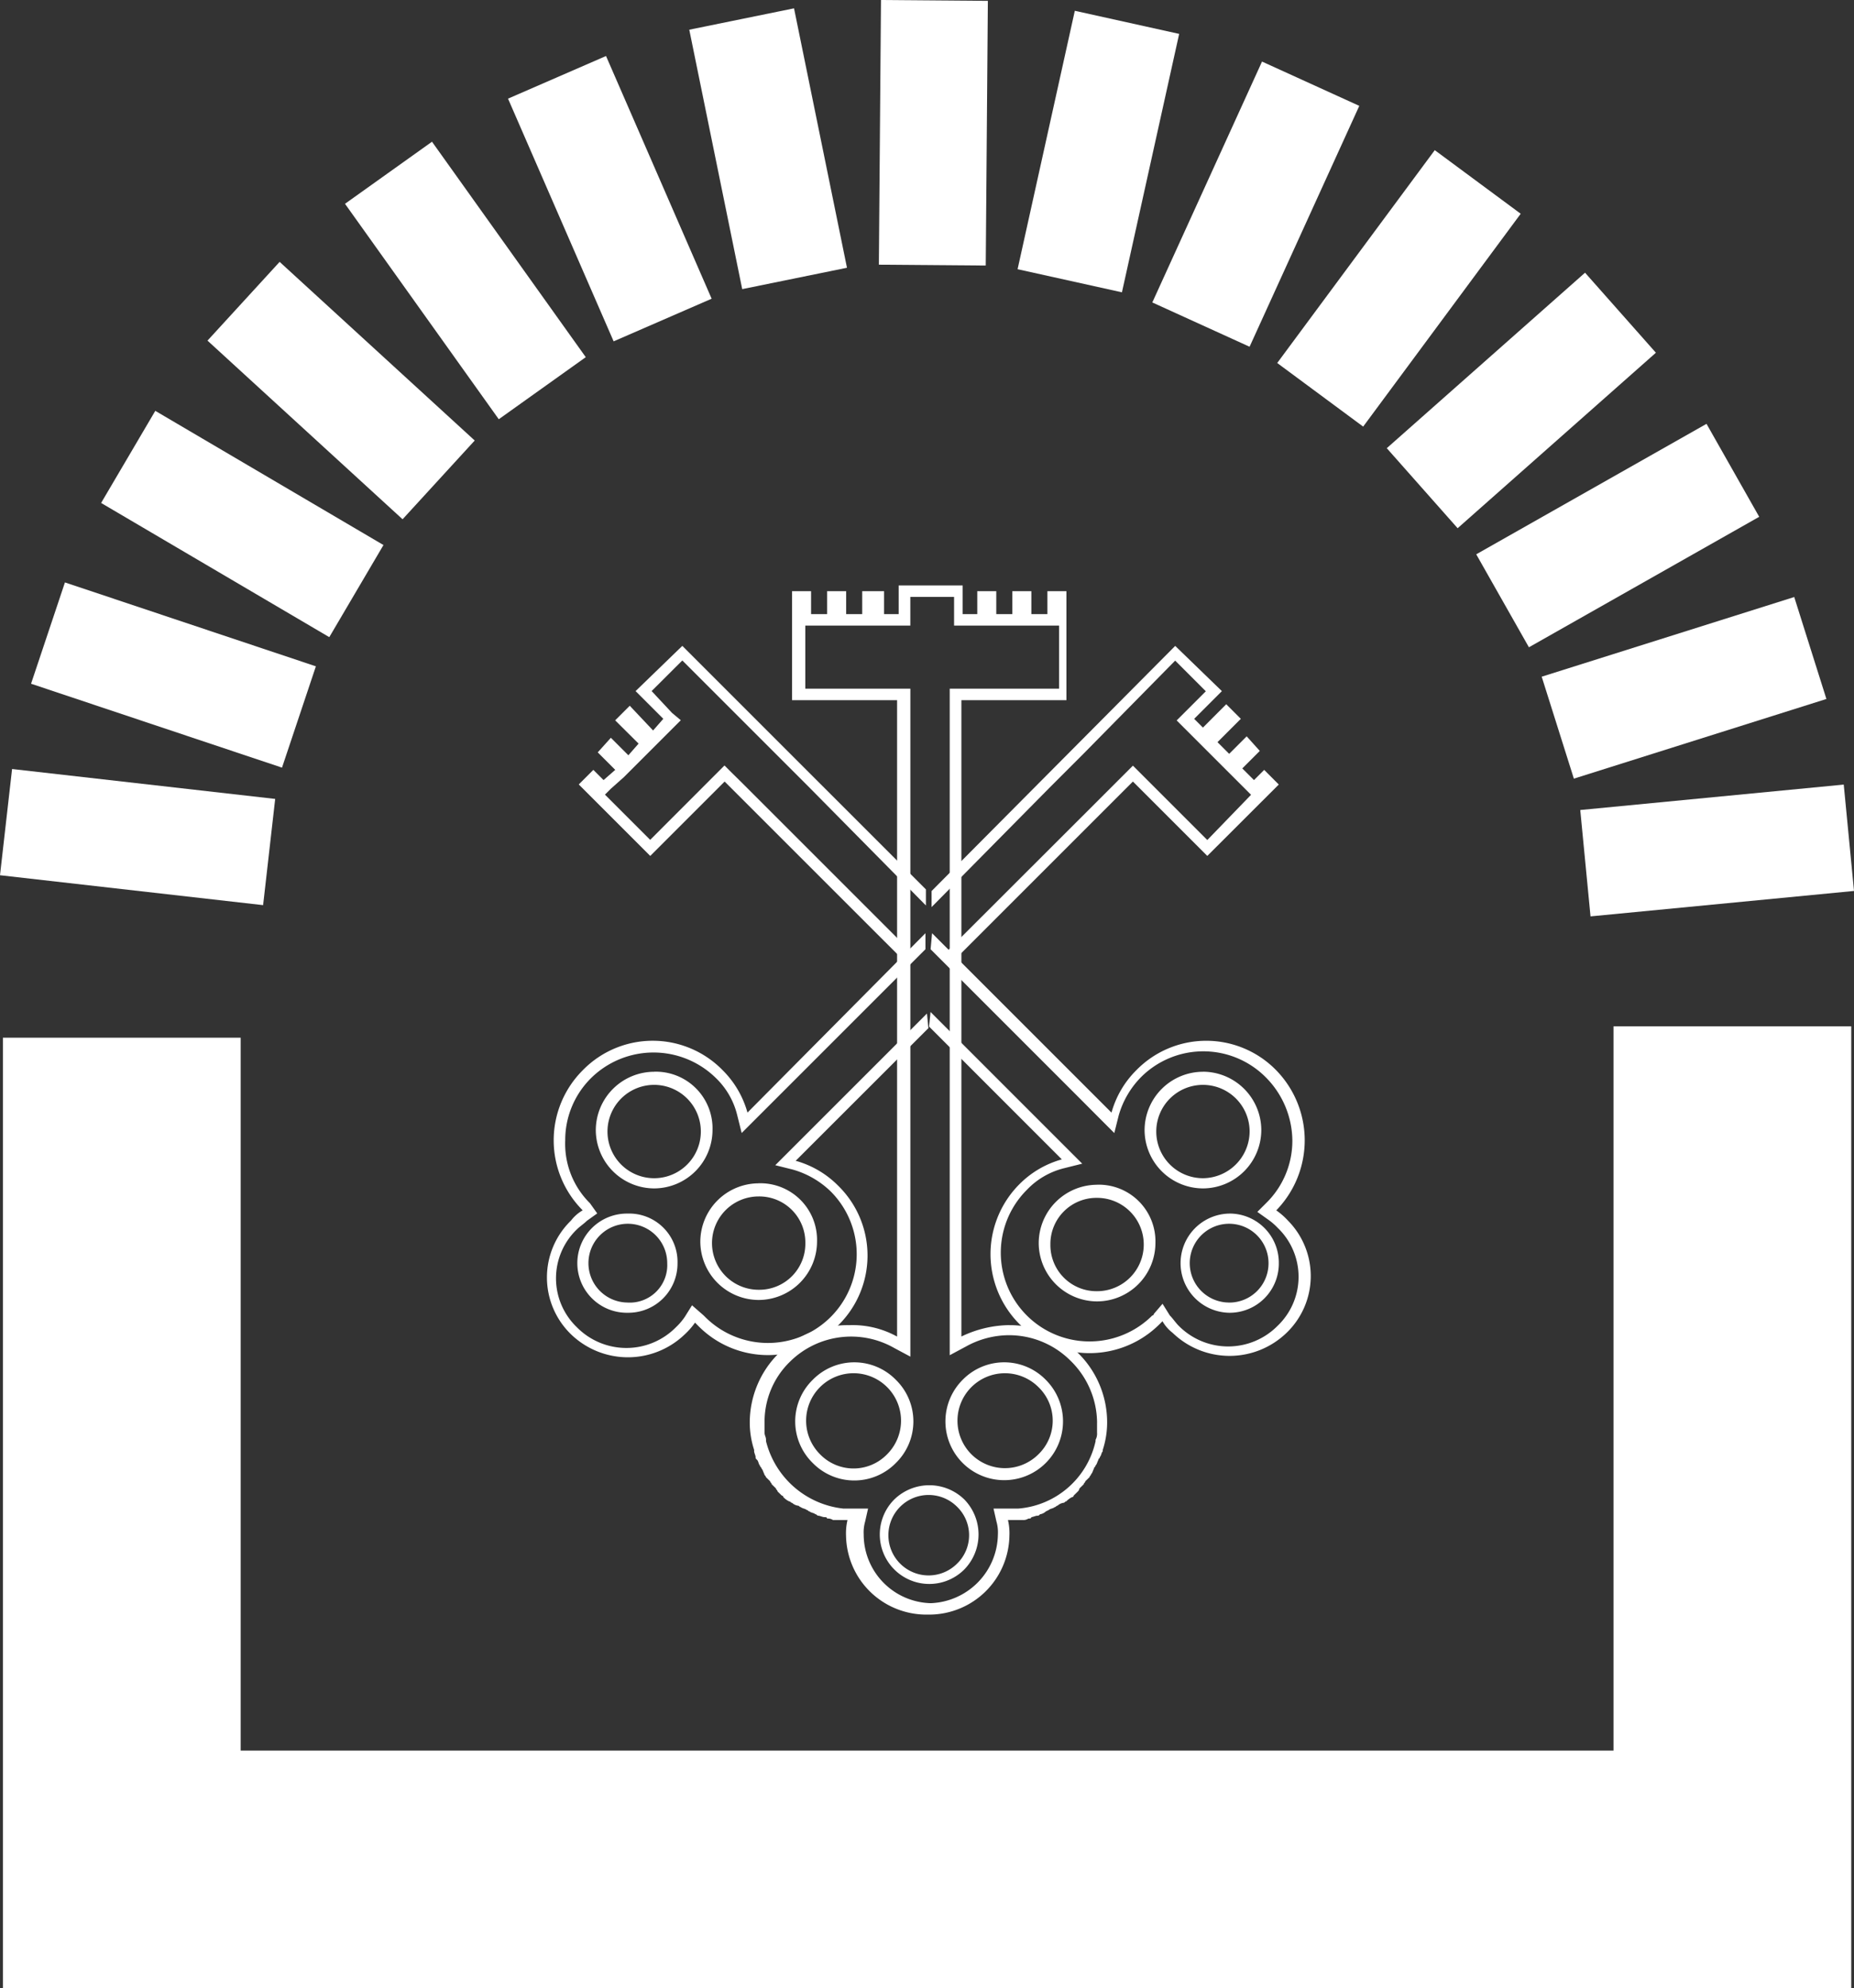
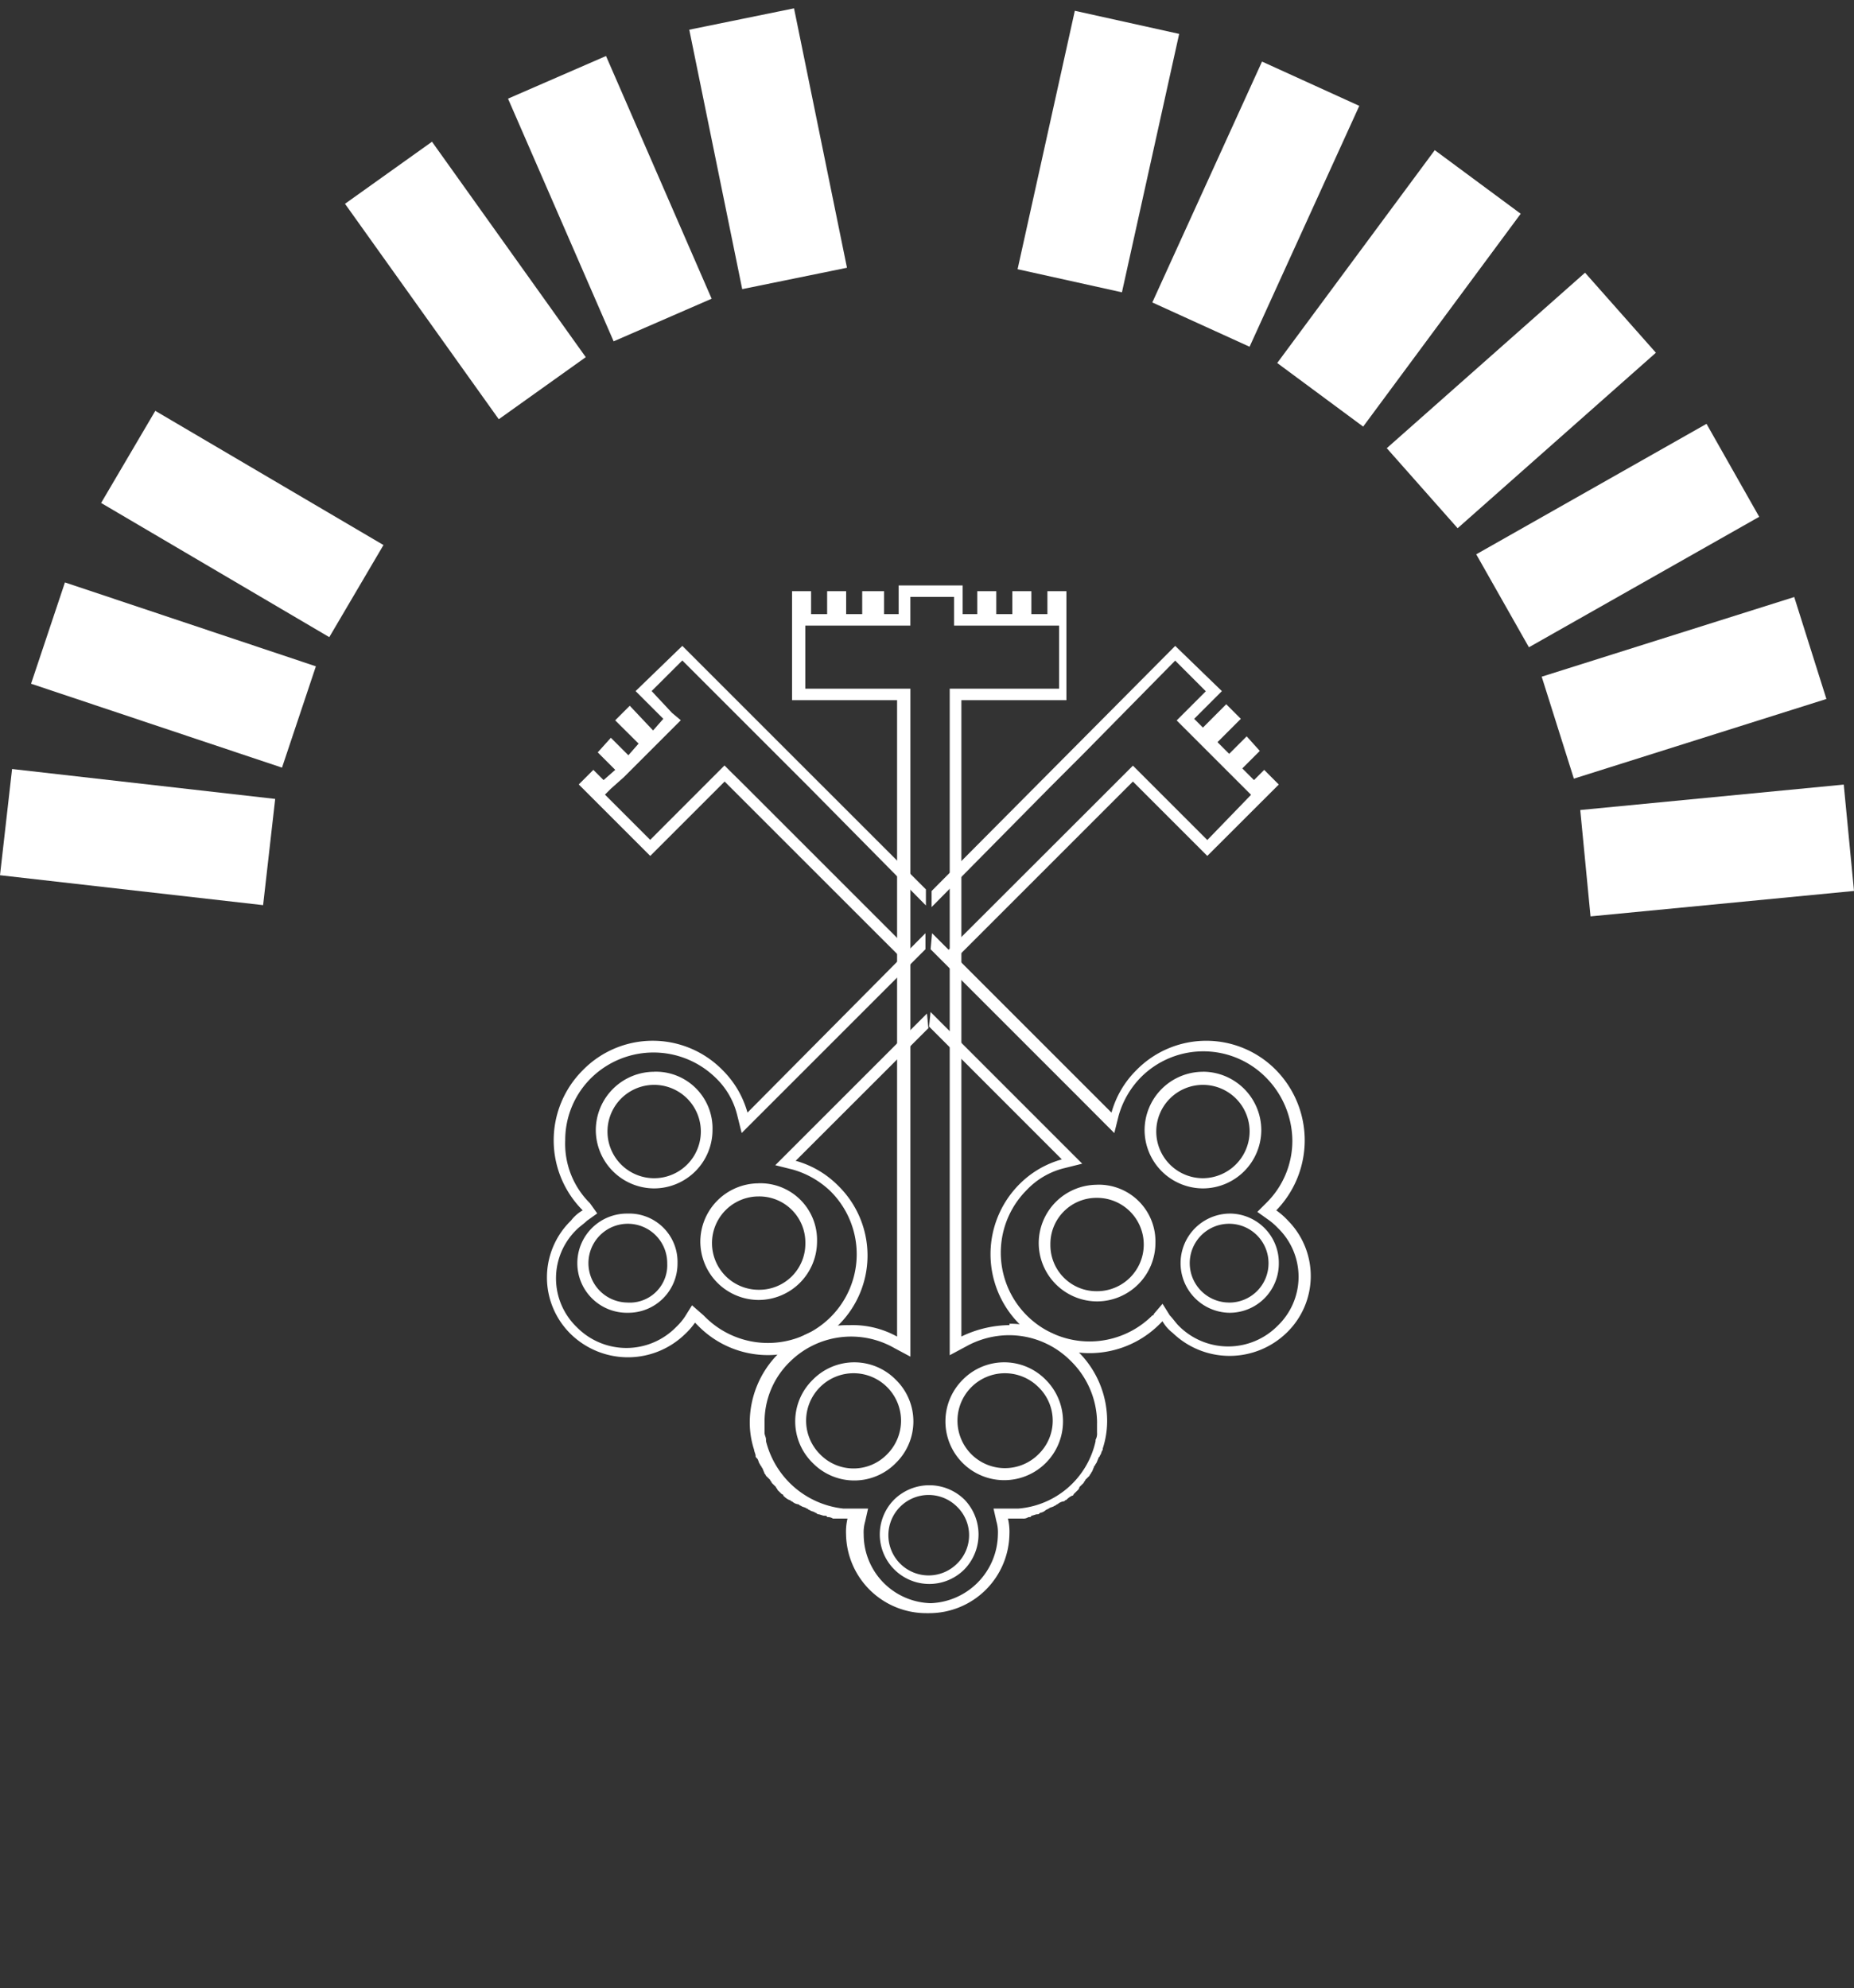
<svg xmlns="http://www.w3.org/2000/svg" width="97.473" height="104.542" viewBox="0 0 97.473 104.542">
  <rect x="0" y="0" width="97.473" height="104.542" fill="#333333" stroke="none" />
  <g id="Gruppe_1499" data-name="Gruppe 1499" transform="translate(-1145 -770.708)">
    <g id="Gruppe_1254" data-name="Gruppe 1254" transform="translate(1145 770.708)">
      <g id="Zeichenfläche_9" data-name="Zeichenfläche 9" transform="translate(0 0)">
        <g id="Gruppe_950" data-name="Gruppe 950" transform="translate(0)">
          <g id="Gruppe_947" data-name="Gruppe 947">
            <rect id="Rechteck_448" data-name="Rechteck 448" width="13.917" height="5.619" transform="translate(83.081 42.591) rotate(-5.514)" fill="#fff" />
            <rect id="Rechteck_449" data-name="Rechteck 449" width="13.917" height="5.619" transform="matrix(0.954, -0.301, 0.301, 0.954, 81.054, 35.581)" fill="#fff" />
            <rect id="Rechteck_450" data-name="Rechteck 450" width="13.916" height="5.619" transform="matrix(0.87, -0.493, 0.493, 0.87, 77.612, 29.146)" fill="#fff" />
            <rect id="Rechteck_451" data-name="Rechteck 451" width="13.921" height="5.62" transform="translate(72.909 23.566) rotate(-41.515)" fill="#fff" />
            <rect id="Rechteck_452" data-name="Rechteck 452" width="13.92" height="5.62" transform="matrix(0.595, -0.804, 0.804, 0.595, 67.149, 19.087)" fill="#fff" />
            <rect id="Rechteck_453" data-name="Rechteck 453" width="13.917" height="5.619" transform="translate(60.582 15.903) rotate(-65.514)" fill="#fff" />
            <rect id="Rechteck_454" data-name="Rechteck 454" width="13.917" height="5.619" transform="translate(53.499 14.155) rotate(-77.514)" fill="#fff" />
-             <rect id="Rechteck_455" data-name="Rechteck 455" width="13.917" height="5.619" transform="translate(46.206 13.917) rotate(-89.542)" fill="#fff" />
            <rect id="Rechteck_456" data-name="Rechteck 456" width="5.62" height="13.919" transform="matrix(0.98, -0.2, 0.2, 0.98, 36.238, 1.562)" fill="#fff" />
            <rect id="Rechteck_457" data-name="Rechteck 457" width="5.619" height="13.917" transform="translate(26.709 5.187) rotate(-23.515)" fill="#fff" />
            <rect id="Rechteck_458" data-name="Rechteck 458" width="5.619" height="13.917" transform="translate(18.138 10.716) rotate(-35.514)" fill="#fff" />
-             <rect id="Rechteck_459" data-name="Rechteck 459" width="5.615" height="13.908" transform="translate(10.909 17.91) rotate(-47.514)" fill="#fff" />
            <rect id="Rechteck_460" data-name="Rechteck 460" width="5.619" height="13.917" transform="translate(5.316 26.446) rotate(-59.537)" fill="#fff" />
            <rect id="Rechteck_461" data-name="Rechteck 461" width="5.619" height="13.917" transform="matrix(0.317, -0.948, 0.948, 0.317, 1.633, 35.951)" fill="#fff" />
            <rect id="Rechteck_462" data-name="Rechteck 462" width="5.621" height="13.922" transform="translate(0 46.02) rotate(-83.514)" fill="#fff" />
          </g>
-           <path id="Pfad_911" data-name="Pfad 911" d="M303.825,91.669V136H219.149V92.267" transform="translate(-212.746 -37.704)" fill="none" stroke="#fff" stroke-miterlimit="10" stroke-width="12.5" />
        </g>
      </g>
    </g>
    <g id="Gruppe_1146" data-name="Gruppe 1146" transform="translate(1173.755 801.492)">
      <path id="Pfad_178" data-name="Pfad 178" d="M50.193,72.167a3.077,3.077,0,0,0-3.068,3.068h0A3.077,3.077,0,0,0,50.193,78.3h0a3.077,3.077,0,0,0,3.068-3.068h0a2.982,2.982,0,0,0-3.068-3.068h0m0,5.6a2.454,2.454,0,0,1,0-4.908,2.454,2.454,0,0,1,0,4.908" transform="translate(-44.556 -46.597)" fill="#fff" />
      <path id="Pfad_179" data-name="Pfad 179" d="M57.993,79.967a3.077,3.077,0,0,0-3.068,3.068h0A3.077,3.077,0,0,0,57.993,86.1h0a3.077,3.077,0,0,0,3.068-3.068h0a2.982,2.982,0,0,0-3.068-3.068h0m0,5.6a2.454,2.454,0,0,1,0-4.908h0a2.423,2.423,0,0,1,2.454,2.454h0a2.422,2.422,0,0,1-2.454,2.454h0" transform="translate(-46.861 -48.531)" fill="#fff" />
      <path id="Pfad_180" data-name="Pfad 180" d="M48.533,82.067a2.608,2.608,0,1,0,0,5.215h0a2.586,2.586,0,0,0,2.608-2.608h0a2.54,2.54,0,0,0-2.608-2.608m0,4.678A2.071,2.071,0,1,1,50.6,84.675a1.972,1.972,0,0,1-2.071,2.071" transform="translate(-44.276 -49.04)" fill="#fff" />
      <path id="Pfad_181" data-name="Pfad 181" d="M62.745,93.587a3.056,3.056,0,0,0,0,4.372h0a3.056,3.056,0,0,0,4.372,0h0a3.056,3.056,0,0,0,0-4.372h0a3.056,3.056,0,0,0-4.372,0h0M66.657,97.5a2.454,2.454,0,0,1-3.528,0h0a2.495,2.495,0,1,1,3.528,0h0" transform="translate(-48.772 -51.819)" fill="#fff" />
      <path id="Pfad_182" data-name="Pfad 182" d="M73.645,93.587a3.091,3.091,0,1,0,4.372,0h0a3.055,3.055,0,0,0-4.372,0M77.633,97.5a2.495,2.495,0,1,1,0-3.528,2.454,2.454,0,0,1,0,3.528" transform="translate(-51.79 -51.819)" fill="#fff" />
      <path id="Pfad_183" data-name="Pfad 183" d="M68.7,101.84a2.6,2.6,0,0,0,3.681,3.681h0a2.639,2.639,0,0,0,0-3.681h0a2.639,2.639,0,0,0-3.681,0h0m3.3,3.375a2.115,2.115,0,1,1,0-2.991,2.084,2.084,0,0,1,0,2.991h0" transform="translate(-50.438 -53.782)" fill="#fff" />
      <path id="Pfad_184" data-name="Pfad 184" d="M90.493,72.167a3.077,3.077,0,0,0-3.068,3.068h0A3.077,3.077,0,0,0,90.493,78.3h0a3.077,3.077,0,0,0,3.068-3.068h0a3.077,3.077,0,0,0-3.068-3.068h0m0,5.6a2.454,2.454,0,1,1,2.454-2.454,2.471,2.471,0,0,1-2.454,2.454" transform="translate(-56.004 -46.597)" fill="#fff" />
      <path id="Pfad_185" data-name="Pfad 185" d="M82.593,80.067a3.077,3.077,0,0,0-3.068,3.068h0A3.077,3.077,0,0,0,82.593,86.2h0a3.077,3.077,0,0,0,3.068-3.068h0a2.982,2.982,0,0,0-3.068-3.068h0m0,5.6a2.423,2.423,0,0,1-2.454-2.454h0a2.423,2.423,0,0,1,2.454-2.454h0a2.454,2.454,0,1,1,0,4.908" transform="translate(-53.67 -48.556)" fill="#fff" />
      <path id="Pfad_186" data-name="Pfad 186" d="M92.433,82.067a2.608,2.608,0,0,0,0,5.215h0a2.586,2.586,0,0,0,2.608-2.608h0a2.586,2.586,0,0,0-2.608-2.608m0,4.678A2.071,2.071,0,1,1,94.5,84.675a2.062,2.062,0,0,1-2.071,2.071" transform="translate(-56.563 -49.04)" fill="#fff" />
-       <path id="Pfad_187" data-name="Pfad 187" d="M72.677,77.058a5.942,5.942,0,0,0-2.531.6V44.2h5.522V38.468h-1v1.206h-.844V38.468h-1v1.206h-.844V38.468h-1v1.206h-.767V38.167H66.848v1.507h-.767V38.468h-1.15v1.206h-.844V38.468h-1v1.206h-.844V38.468h-1V44.2h5.522V77.661a4.834,4.834,0,0,0-2.531-.6,5.128,5.128,0,0,0-5.215,5.125,4.658,4.658,0,0,0,.23,1.432v.075c0,.075.077.226.077.3s0,.075.077.151.077.226.153.3c0,.075.077.075.077.151.077.075.077.151.153.3,0,.075.077.075.077.151l.23.226c0,.075.077.075.077.151l.23.226c0,.075.077.075.077.151l.23.226a.074.074,0,0,1,.077.075,1.057,1.057,0,0,0,.307.226c.077,0,.077.075.153.075a.586.586,0,0,0,.307.151c.077,0,.077.075.153.075.077.075.23.075.307.151.077,0,.077.075.153.075.077.075.23.075.307.151.077,0,.077.075.153.075s.23.075.307.075.153,0,.153.075a.468.468,0,0,1,.307.075h.767a3.04,3.04,0,0,0-.077.829,4.219,4.219,0,0,0,4.218,4.145h.153a4.219,4.219,0,0,0,4.218-4.145,3.04,3.04,0,0,0-.077-.829h.767a.468.468,0,0,0,.307-.075c.077,0,.153,0,.153-.075.077,0,.23-.075.307-.075s.077,0,.153-.075a.585.585,0,0,0,.307-.151l.153-.075c.077-.075.23-.075.307-.151.077,0,.077-.075.153-.075a.585.585,0,0,1,.307-.151c.077,0,.077-.075.153-.075a1.057,1.057,0,0,1,.307-.226.074.074,0,0,0,.077-.075l.23-.226a.262.262,0,0,0,.077-.151l.23-.226c0-.075.077-.075.077-.151l.23-.226c0-.075.077-.075.077-.151.077-.075.077-.151.153-.3,0-.075.077-.075.077-.151.077-.075.077-.151.153-.3,0-.075.077-.075.077-.151.077-.075.077-.226.153-.3v-.075a4.658,4.658,0,0,0,.23-1.432,5.11,5.11,0,0,0-5.139-5.125Zm4.6,5.125v.528a.669.669,0,0,1-.077.377v.075a4.531,4.531,0,0,1-4.065,3.542h-1.3l.153.678a2.052,2.052,0,0,1,.077.678,3.67,3.67,0,0,1-3.528,3.618,3.617,3.617,0,0,1-3.528-3.618,2.053,2.053,0,0,1,.077-.678l.153-.678h-1.3a4.715,4.715,0,0,1-4.065-3.542v-.075c0-.151-.077-.226-.077-.377v-.528h0a4.4,4.4,0,0,1,1.3-3.166l.077-.075h0a4.574,4.574,0,0,1,5.445-.678l.844.452V43.594H61.939V40.277h5.522V38.77h2.3v1.507h5.522v3.316H69.532V78.641l.844-.452a4.684,4.684,0,0,1,2.224-.6,4.562,4.562,0,0,1,3.221,1.281h0l.077.075a4.594,4.594,0,0,1,1.381,3.241Z" transform="translate(-48.356 -38.167)" fill="#fff" />
+       <path id="Pfad_187" data-name="Pfad 187" d="M72.677,77.058a5.942,5.942,0,0,0-2.531.6V44.2h5.522V38.468h-1v1.206h-.844V38.468h-1v1.206h-.844V38.468h-1v1.206h-.767V38.167H66.848v1.507h-.767V38.468h-1.15v1.206h-.844V38.468h-1v1.206h-.844V38.468h-1V44.2h5.522V77.661a4.834,4.834,0,0,0-2.531-.6,5.128,5.128,0,0,0-5.215,5.125,4.658,4.658,0,0,0,.23,1.432c0,.075.077.226.077.3s0,.075.077.151.077.226.153.3c0,.075.077.075.077.151.077.075.077.151.153.3,0,.075.077.075.077.151l.23.226c0,.075.077.075.077.151l.23.226c0,.075.077.075.077.151l.23.226a.074.074,0,0,1,.077.075,1.057,1.057,0,0,0,.307.226c.077,0,.077.075.153.075a.586.586,0,0,0,.307.151c.077,0,.077.075.153.075.077.075.23.075.307.151.077,0,.077.075.153.075.077.075.23.075.307.151.077,0,.077.075.153.075s.23.075.307.075.153,0,.153.075a.468.468,0,0,1,.307.075h.767a3.04,3.04,0,0,0-.077.829,4.219,4.219,0,0,0,4.218,4.145h.153a4.219,4.219,0,0,0,4.218-4.145,3.04,3.04,0,0,0-.077-.829h.767a.468.468,0,0,0,.307-.075c.077,0,.153,0,.153-.075.077,0,.23-.075.307-.075s.077,0,.153-.075a.585.585,0,0,0,.307-.151l.153-.075c.077-.075.23-.075.307-.151.077,0,.077-.075.153-.075a.585.585,0,0,1,.307-.151c.077,0,.077-.075.153-.075a1.057,1.057,0,0,1,.307-.226.074.074,0,0,0,.077-.075l.23-.226a.262.262,0,0,0,.077-.151l.23-.226c0-.075.077-.075.077-.151l.23-.226c0-.075.077-.075.077-.151.077-.075.077-.151.153-.3,0-.075.077-.075.077-.151.077-.075.077-.151.153-.3,0-.075.077-.075.077-.151.077-.075.077-.226.153-.3v-.075a4.658,4.658,0,0,0,.23-1.432,5.11,5.11,0,0,0-5.139-5.125Zm4.6,5.125v.528a.669.669,0,0,1-.077.377v.075a4.531,4.531,0,0,1-4.065,3.542h-1.3l.153.678a2.052,2.052,0,0,1,.077.678,3.67,3.67,0,0,1-3.528,3.618,3.617,3.617,0,0,1-3.528-3.618,2.053,2.053,0,0,1,.077-.678l.153-.678h-1.3a4.715,4.715,0,0,1-4.065-3.542v-.075c0-.151-.077-.226-.077-.377v-.528h0a4.4,4.4,0,0,1,1.3-3.166l.077-.075h0a4.574,4.574,0,0,1,5.445-.678l.844.452V43.594H61.939V40.277h5.522V38.77h2.3v1.507h5.522v3.316H69.532V78.641l.844-.452a4.684,4.684,0,0,1,2.224-.6,4.562,4.562,0,0,1,3.221,1.281h0l.077.075a4.594,4.594,0,0,1,1.381,3.241Z" transform="translate(-48.356 -38.167)" fill="#fff" />
      <g id="Gruppe_123" data-name="Gruppe 123" transform="translate(0 3.178)">
        <path id="Pfad_188" data-name="Pfad 188" d="M52.633,69.6a4.035,4.035,0,0,1,1.15,1.994l.23.92.69-.69,1.074-1.074.383-.383.383-.383.23-.23.383-.383.383-.383,6.136-6.136v-.844l-9.357,9.433a5.039,5.039,0,0,0-1.3-2.224,5.139,5.139,0,0,0-7.363,0h0a5.207,5.207,0,0,0,0,7.363,2.067,2.067,0,0,0-.614.537,4.167,4.167,0,0,0,0,5.982h0a4.307,4.307,0,0,0,5.982,0,3.841,3.841,0,0,0,.537-.614l.153.153a5.139,5.139,0,0,0,7.363,0h0a5.139,5.139,0,0,0,0-7.363,5.038,5.038,0,0,0-2.224-1.3L63.831,67l-.077-.767-4.448,4.448-.383.383-.383.383-.23.23-.383.383-.383.383-1.074,1.074-.69.69.92.23a4.711,4.711,0,0,1,1.994,1.15,4.664,4.664,0,1,1-6.6,6.6l-.077-.077h0l-.614-.537-.383.614a3.335,3.335,0,0,1-.46.537,3.657,3.657,0,0,1-5.215,0,3.566,3.566,0,0,1,0-5.139c.153-.153.383-.307.537-.46l.537-.383-.383-.537a4.392,4.392,0,0,1-1.3-3.3,4.585,4.585,0,0,1,1.381-3.3A4.677,4.677,0,0,1,52.633,69.6Z" transform="translate(-43.775 -46.902)" fill="#fff" />
        <path id="Pfad_189" data-name="Pfad 189" d="M90.311,48.83l-.537.537-.614-.614.92-.92-.69-.767-.92.92-.614-.614,1.227-1.227-.767-.767L87.09,46.606l-.46-.46,1.457-1.457-2.454-2.378L72.825,55.2v.844l6.212-6.289.383-.383.383-.383.23-.23.383-.383.383-.383,4.832-4.908,1.611,1.611-1.15,1.15-.383.383.383.383.537.537.383.383.307.307.614.614.383.383.383.383.614.614.307.307-2.3,2.378-3.528-3.528-.383-.383-.383.383-.537.537-.383.383-.383.383-.23.23-.383.383-.383.383L73.439,58.57h.383v.46l9.587-9.587,3.911,3.911L91.078,49.6Z" transform="translate(-52.602 -42.311)" fill="#fff" />
      </g>
      <g id="Gruppe_124" data-name="Gruppe 124" transform="translate(1.67 3.176)">
        <path id="Pfad_190" data-name="Pfad 190" d="M91.519,77.117a3.842,3.842,0,0,0-.614-.537,5.279,5.279,0,0,0,0-7.363,5.139,5.139,0,0,0-7.363,0h0a5.039,5.039,0,0,0-1.3,2.224l-9.433-9.433-.077.844,6.136,6.136.383.383.383.383.23.23.383.383.383.383L81.7,71.825l.69.69.23-.92a4.711,4.711,0,0,1,1.15-1.994,4.629,4.629,0,0,1,6.6,0,4.773,4.773,0,0,1,1.381,3.3,4.585,4.585,0,0,1-1.381,3.3l-.46.46.537.383a3.335,3.335,0,0,1,.537.46,3.566,3.566,0,0,1,0,5.139,3.657,3.657,0,0,1-5.215,0c-.153-.153-.307-.383-.46-.537l-.383-.614-.46.537h0a.075.075,0,0,1-.077.077,4.664,4.664,0,0,1-6.6-6.6,4.035,4.035,0,0,1,1.994-1.15l.92-.23-.69-.69-1.074-1.074-.383-.383-.383-.383-.23-.23-.383-.383-.383-.383L72.729,66.15l-.077.767L79.631,73.9a5.038,5.038,0,0,0-2.224,1.3,5.206,5.206,0,0,0,7.363,7.363h0l.153-.153a2.067,2.067,0,0,0,.537.614,4.307,4.307,0,0,0,5.982,0,4.143,4.143,0,0,0,.077-5.906Z" transform="translate(-54.231 -46.899)" fill="#fff" />
        <path id="Pfad_191" data-name="Pfad 191" d="M69.552,64.875h0l.153.23v-.844l-.153-.153Z" transform="translate(-52.374 -47.389)" fill="#fff" />
        <path id="Pfad_192" data-name="Pfad 192" d="M48.943,44.686,50.4,46.143l-.537.614-1.227-1.3-.767.767L49.1,47.447l-.537.614-.92-.92-.69.767.92.92-.614.537-.537-.537-.767.767,3.758,3.758,3.911-3.911L63.285,59.1v-.46h.383l-7.286-7.286-.46-.46-.383-.383-.23-.23-.383-.383-.383-.383L54,48.98l-.383-.383-.383.383L49.71,52.508l-2.378-2.378.307-.307.69-.614.307-.307.383-.383.614-.614.307-.307.383-.383.537-.537.46-.46-.46-.383-1.074-1.15L51.4,43.075l4.832,4.832.383.383.383.383.23.23.383.383.383.383,6.212,6.289v-.844L51.4,42.308Z" transform="translate(-45.952 -42.308)" fill="#fff" />
      </g>
    </g>
  </g>
</svg>